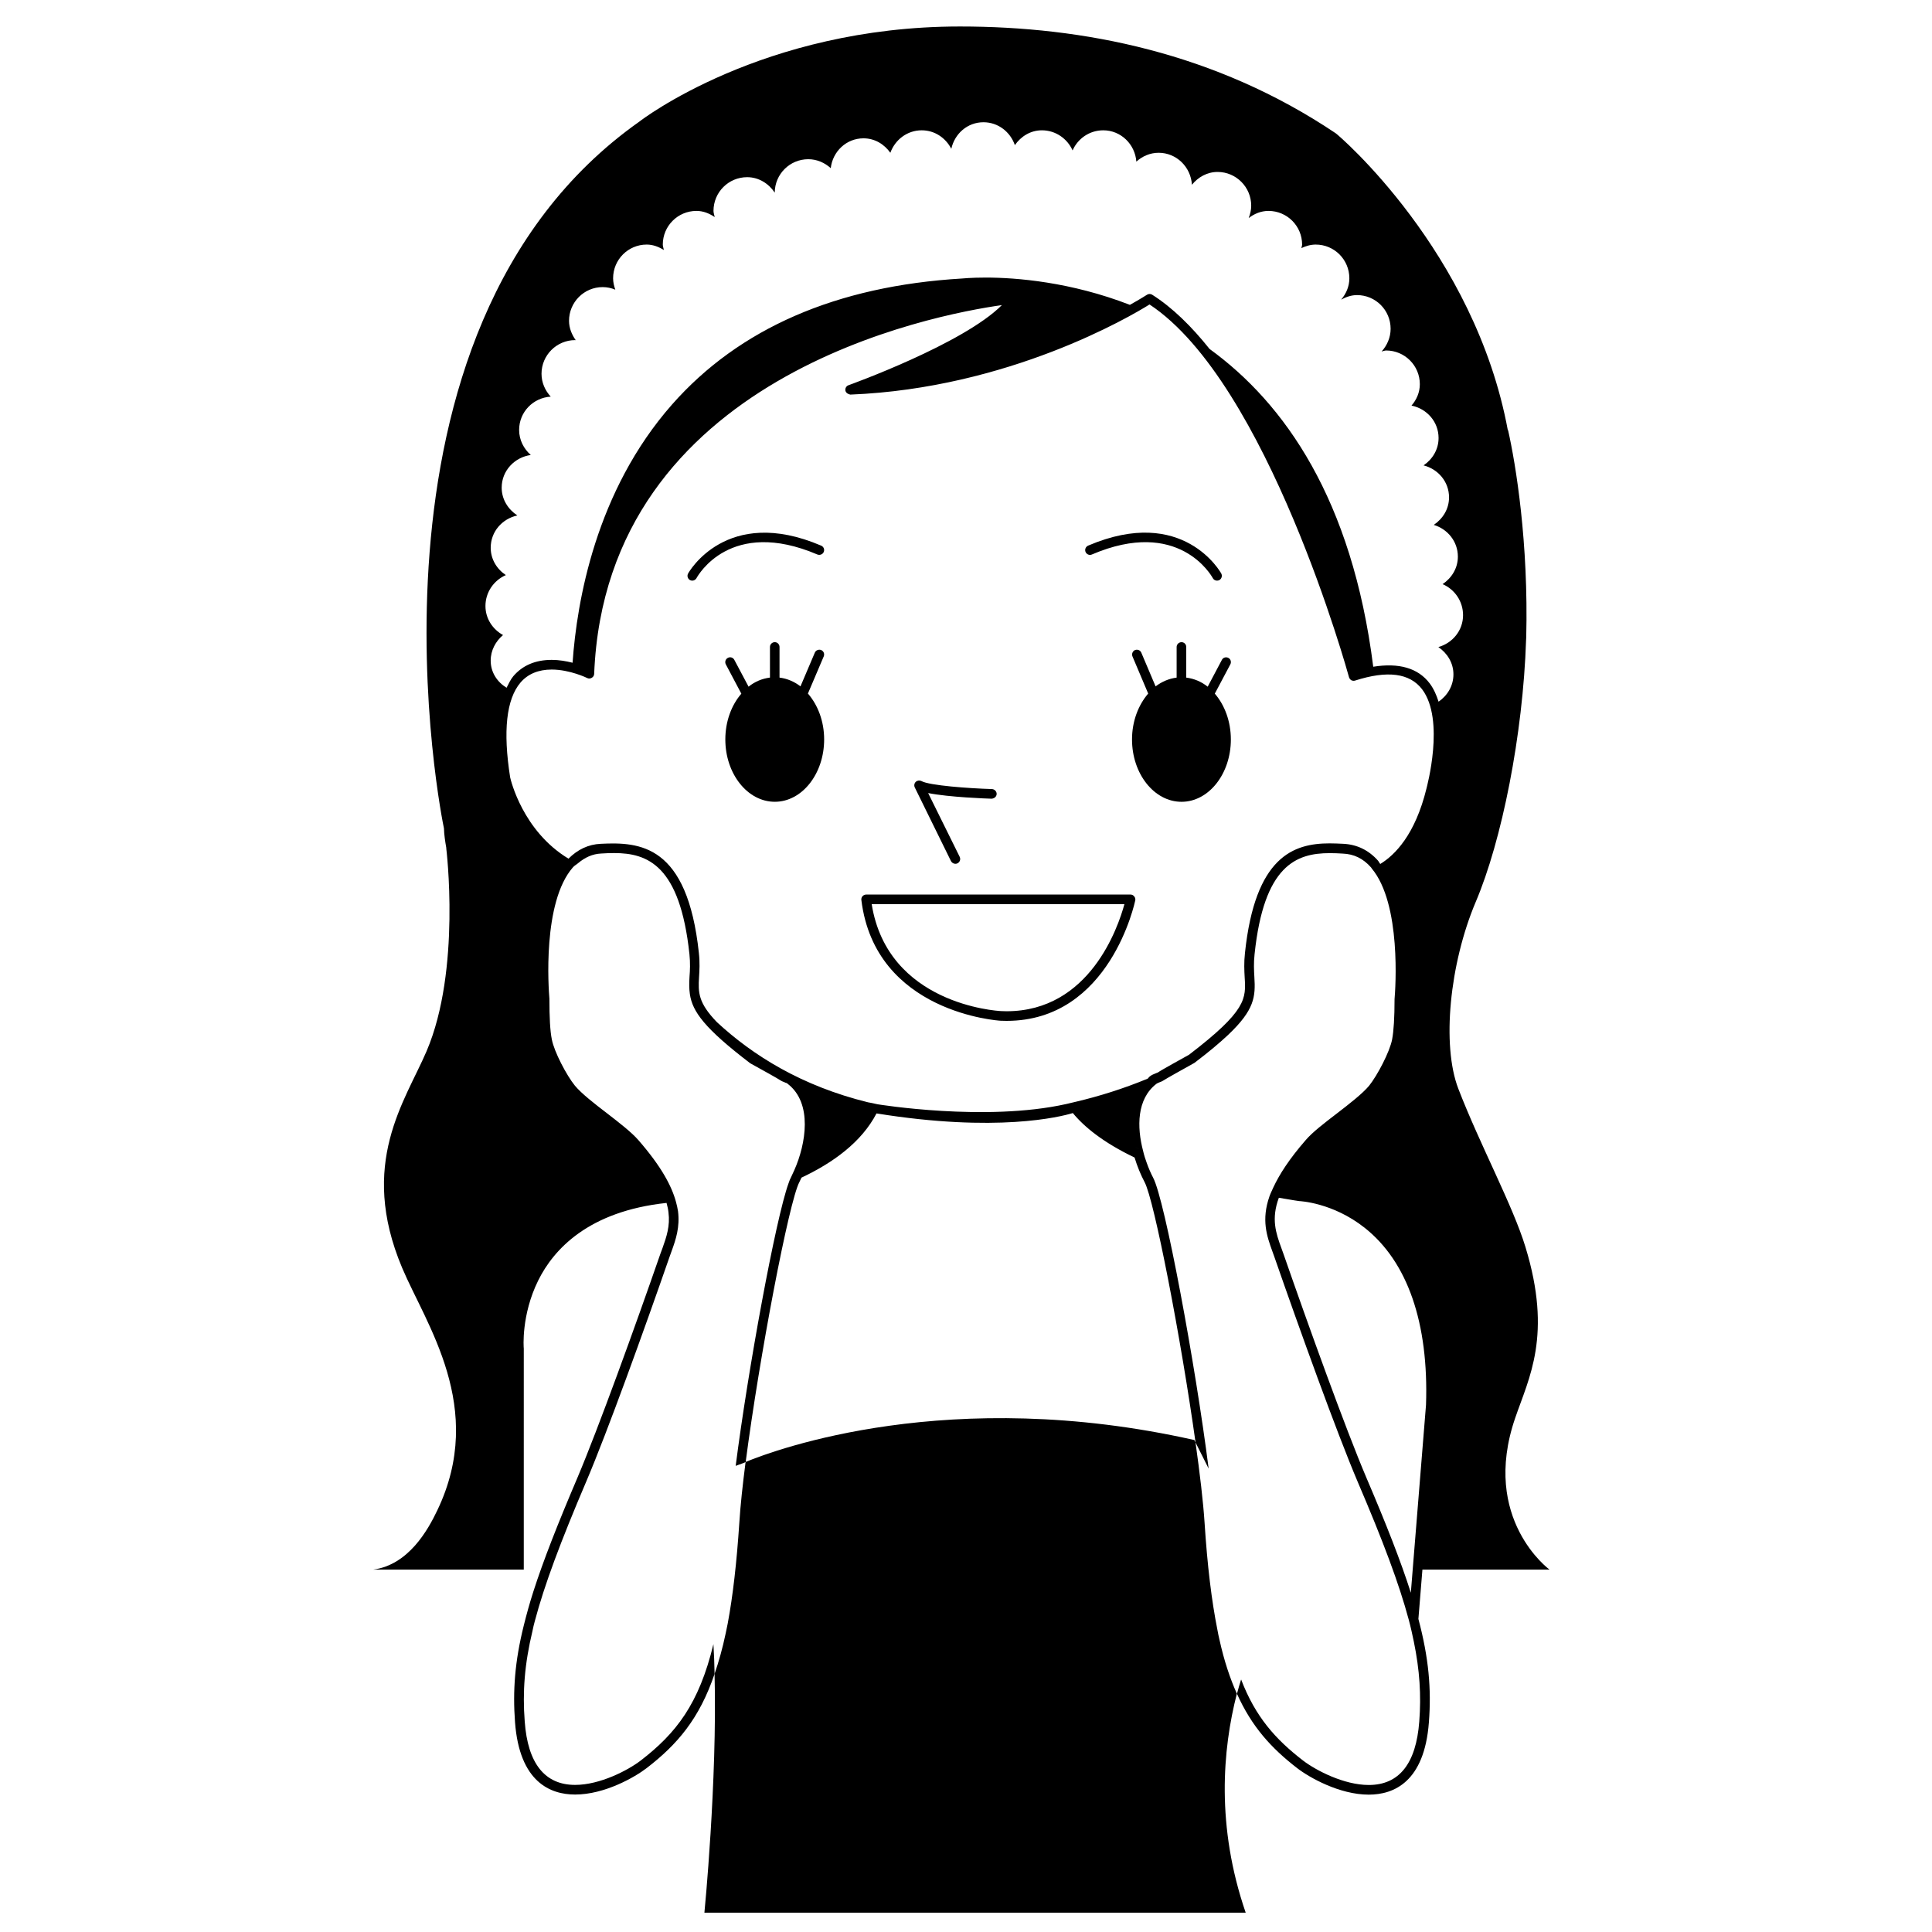
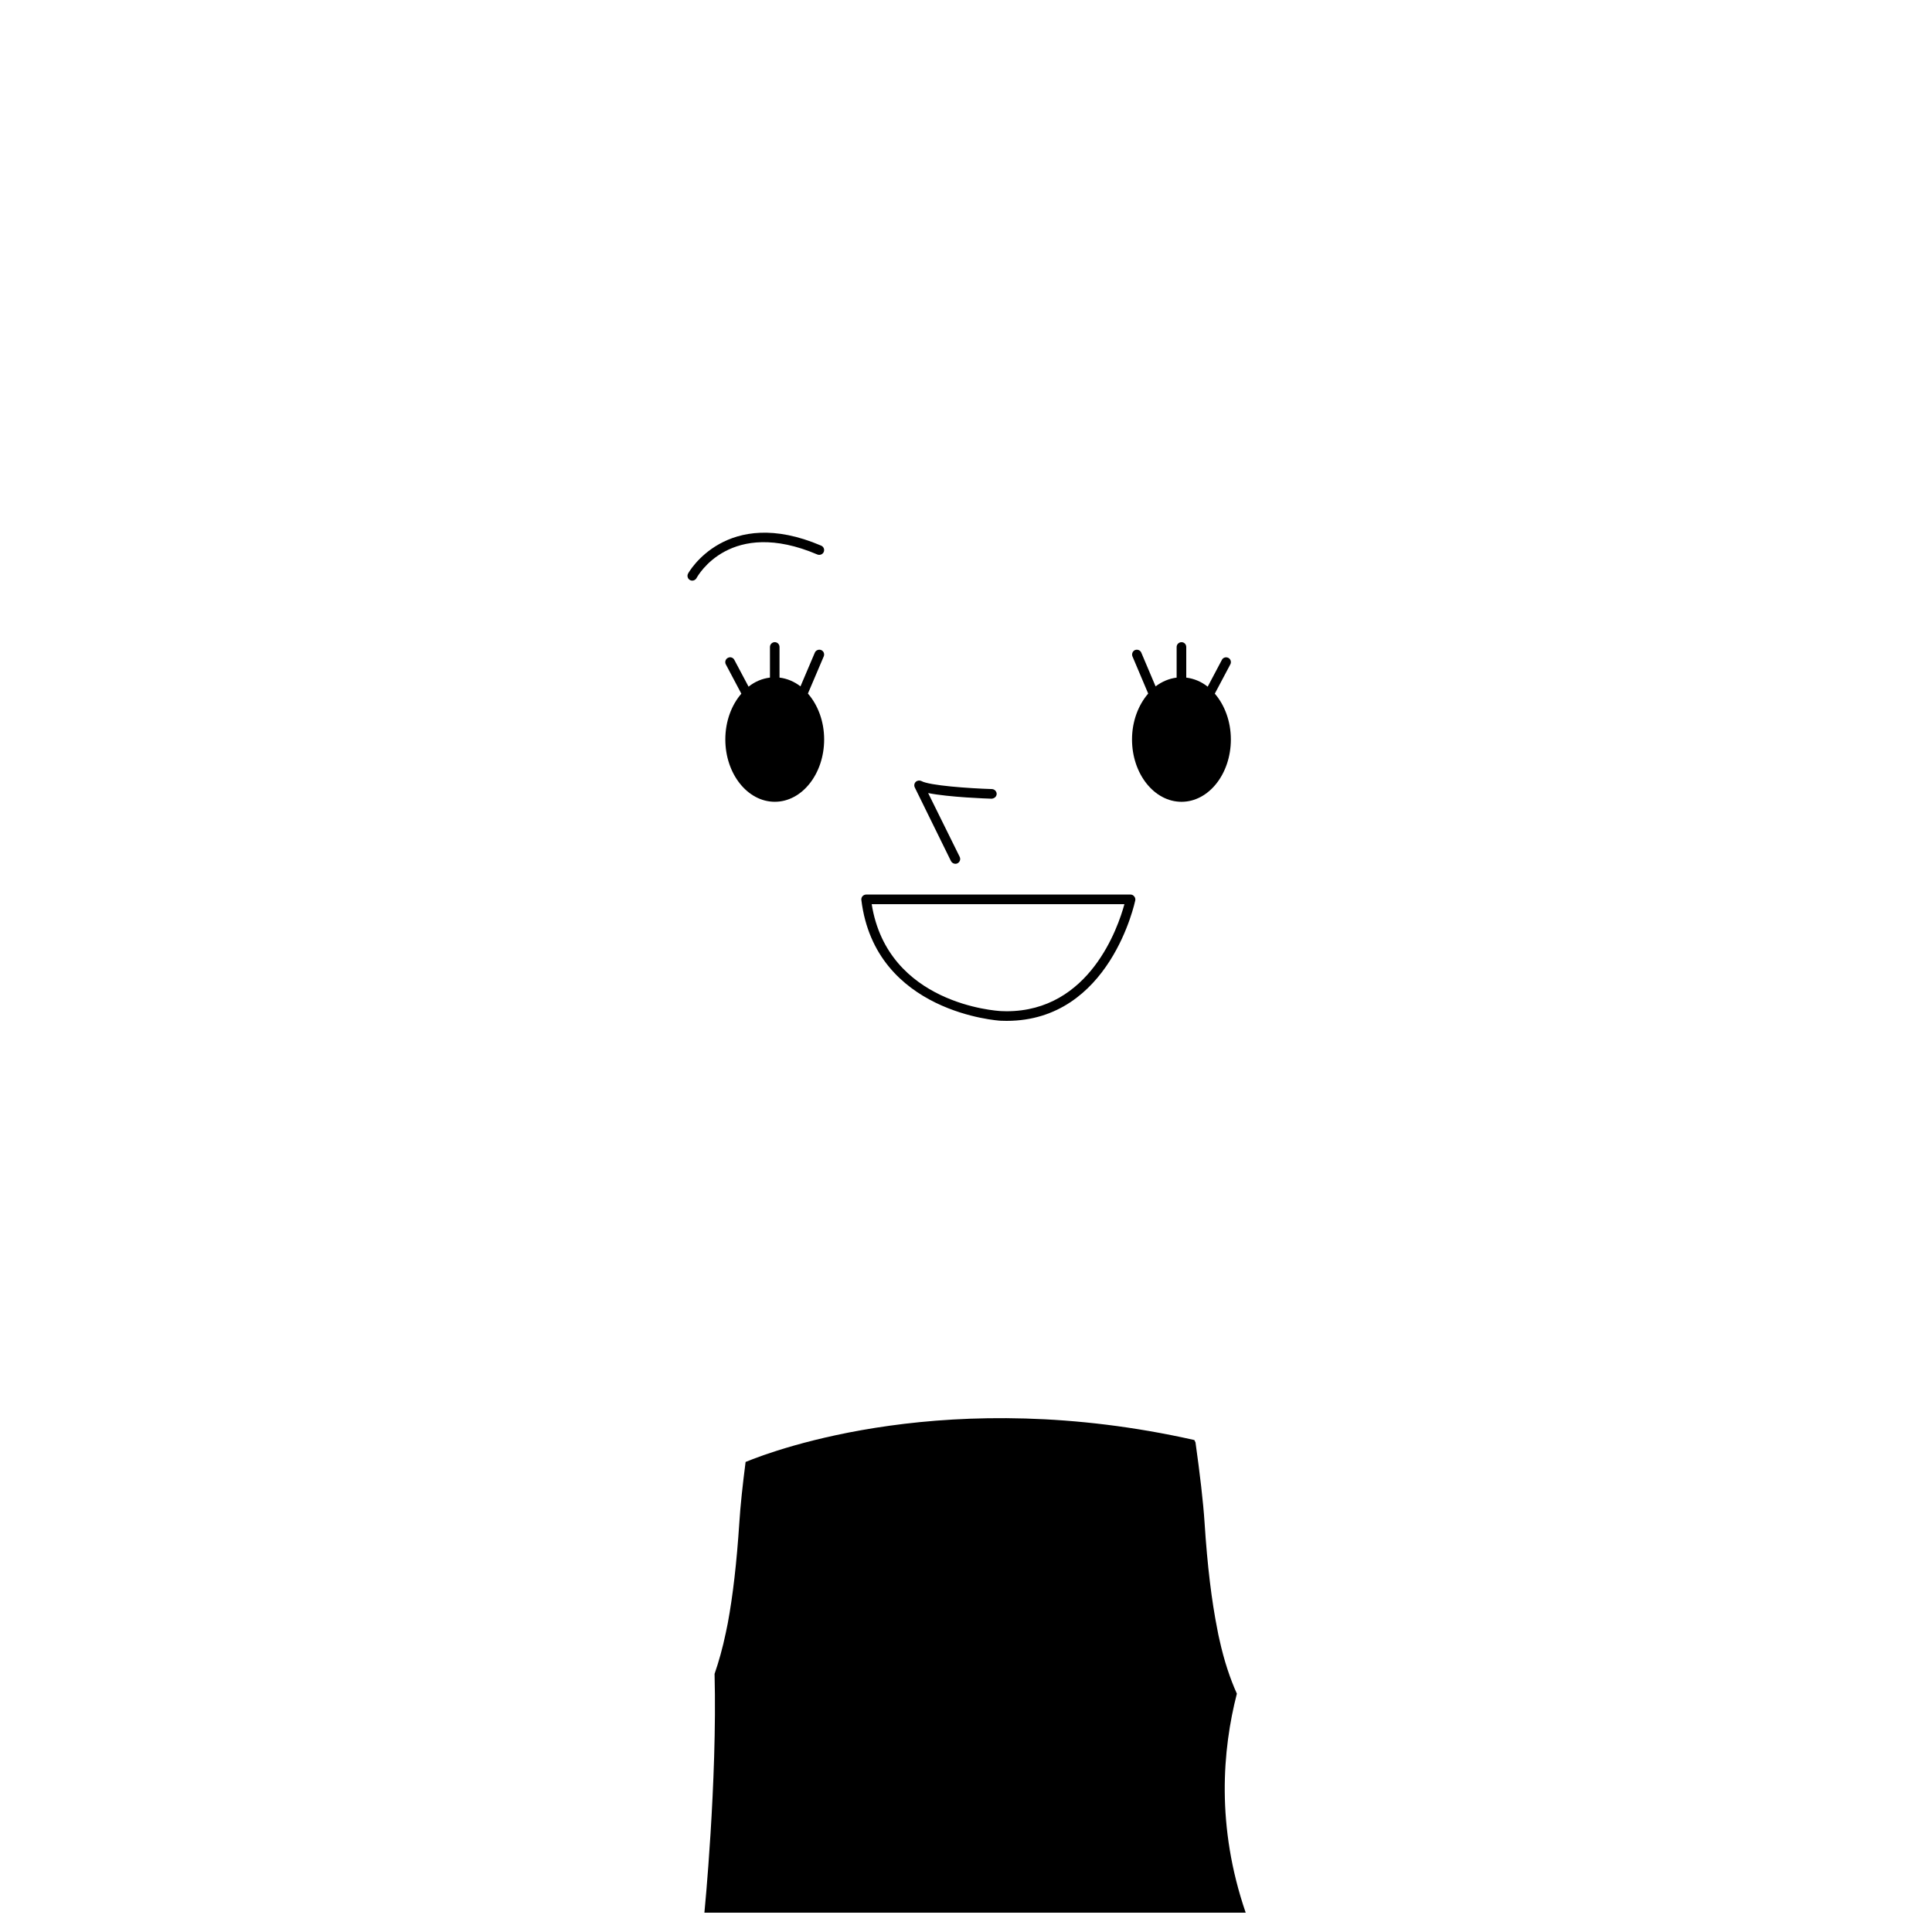
<svg xmlns="http://www.w3.org/2000/svg" version="1.1" id="Layer_1" x="0px" y="0px" width="100px" height="100px" viewBox="0 0 100 100" xml:space="preserve">
  <g>
    <path d="M35.832,30.054c-0.037,0-0.078-0.01-0.116-0.028c-0.122-0.067-0.167-0.219-0.101-0.339   c0.016-0.036,1.975-3.547,6.888-1.445c0.13,0.055,0.187,0.2,0.134,0.327c-0.056,0.128-0.204,0.181-0.327,0.133   c-4.505-1.922-6.188,1.091-6.259,1.222C36.006,30.004,35.921,30.054,35.832,30.054z" />
-     <path d="M62.993,30.054c-0.089,0-0.178-0.05-0.219-0.131c-0.07-0.128-1.77-3.144-6.26-1.222c-0.122,0.055-0.271-0.004-0.326-0.133   c-0.053-0.127,0.008-0.272,0.134-0.327c4.932-2.106,6.872,1.409,6.891,1.445c0.063,0.12,0.019,0.272-0.1,0.339   C63.071,30.044,63.034,30.054,62.993,30.054z" />
    <path d="M49.454,44.71c-0.098,0-0.183-0.052-0.231-0.138L47.35,40.76c-0.048-0.098-0.029-0.216,0.048-0.29   c0.083-0.077,0.198-0.09,0.294-0.043c0.412,0.233,2.465,0.379,3.654,0.415c0.133,0.008,0.245,0.122,0.241,0.257   c-0.008,0.138-0.118,0.228-0.261,0.242c-0.26-0.008-2.199-0.076-3.285-0.292l1.632,3.3c0.06,0.126,0.012,0.273-0.115,0.337   C49.524,44.703,49.487,44.71,49.454,44.71z" />
    <path d="M52.1,52.84c-0.097,0-0.204-0.002-0.309-0.007c-0.066-0.003-6.489-0.395-7.207-6.25c-0.011-0.071,0.015-0.143,0.06-0.195   c0.049-0.055,0.119-0.086,0.19-0.086h13.685c0.07,0,0.142,0.034,0.187,0.095c0.048,0.055,0.069,0.128,0.056,0.204   C58.745,46.663,57.467,52.84,52.1,52.84z M45.119,46.801c0.829,5.172,6.449,5.521,6.698,5.533c0.093,0.006,0.189,0.008,0.282,0.008   c4.304,0,5.775-4.35,6.1-5.541H45.119z" />
    <g>
      <path d="M42.637,33.974c0.053-0.128-0.004-0.272-0.134-0.328c-0.115-0.047-0.271,0.002-0.327,0.133l-0.743,1.747    c-0.32-0.247-0.688-0.404-1.085-0.454v-1.585c0-0.135-0.108-0.249-0.245-0.249c-0.138,0-0.25,0.114-0.25,0.249v1.585    c-0.404,0.05-0.784,0.209-1.107,0.47l-0.739-1.391c-0.063-0.118-0.211-0.168-0.334-0.099c-0.12,0.061-0.168,0.213-0.105,0.334    l0.804,1.519c-0.509,0.588-0.829,1.431-0.829,2.368c0,1.779,1.148,3.227,2.562,3.227c1.408,0,2.553-1.448,2.553-3.227    c0-0.942-0.327-1.785-0.84-2.375L42.637,33.974z" />
      <path d="M62.878,35.903l0.804-1.516c0.063-0.121,0.019-0.273-0.101-0.334c-0.123-0.065-0.275-0.02-0.335,0.099l-0.736,1.391    c-0.326-0.26-0.706-0.42-1.11-0.47v-1.585c0-0.135-0.104-0.249-0.245-0.249c-0.138,0-0.253,0.114-0.253,0.249v1.585    c-0.395,0.05-0.763,0.207-1.089,0.454l-0.74-1.747c-0.056-0.131-0.2-0.18-0.327-0.133c-0.122,0.055-0.182,0.2-0.13,0.328    l0.814,1.924c-0.509,0.591-0.837,1.433-0.837,2.375c0,1.779,1.149,3.227,2.562,3.227c1.411,0,2.554-1.448,2.554-3.227    C63.708,37.336,63.388,36.494,62.878,35.903z" />
    </g>
    <g>
      <path d="M63.013,84.359c-0.298-1.494-0.521-3.303-0.666-5.566c-0.07-1.065-0.241-2.52-0.468-4.133l-0.06-0.124    c-12.648-2.849-21.673,0.495-23.227,1.134c-0.155,1.201-0.271,2.283-0.323,3.123c-0.138,2.093-0.335,3.809-0.603,5.242    c-0.033,0.17-0.067,0.332-0.101,0.49c-0.167,0.798-0.363,1.486-0.579,2.114C37.129,92.226,36.46,99,36.46,99h28.017    c-1.538-4.473-1.2-8.447-0.457-11.336c-0.354-0.789-0.658-1.693-0.903-2.803C63.075,84.701,63.046,84.525,63.013,84.359z" />
-       <path d="M73.624,81.242h6.578c0,0-3.568-2.609-1.78-7.835c0.717-2.101,1.934-4.288,0.535-8.862    c-0.646-2.129-2.36-5.303-3.472-8.186c-0.873-2.264-0.453-6.478,0.896-9.67c1.353-3.177,2.449-8.653,2.609-13.57    c0.003-0.043,0.003-0.081,0.007-0.123c0.123-4.891-0.532-8.94-0.947-10.766v0.067c-1.71-9.294-8.79-15.319-8.91-15.397    c-6.225-4.181-13.079-5.529-19.456-5.529c-10.233,0-16.536,4.878-16.589,4.922C17.679,17.17,22.927,42.666,22.979,42.874    c0.008,0.326,0.061,0.672,0.123,1.025l-0.004,0.005c0,0,0.78,6.297-1.019,10.506c-1.11,2.594-3.542,5.809-1.264,11.214    c1.23,2.919,4.364,7.241,1.821,12.548c-0.483,1.016-1.486,2.82-3.312,3.07h7.787V69.799c-0.008-0.046-0.138-1.73,0.746-3.52    c0.796-1.611,2.602-3.586,6.643-4.016c0.048,0.174,0.085,0.335,0.1,0.486c0.091,0.703-0.1,1.266-0.309,1.852l-0.11,0.297    c-1.297,3.742-3.208,9.025-4.293,11.588c-1.022,2.396-1.766,4.288-2.282,5.895c-0.201,0.624-0.357,1.2-0.494,1.749    c-0.465,1.86-0.576,3.383-0.454,5.013c0.23,3.09,1.821,3.742,3.111,3.742l0,0c1.527,0,3.093-0.898,3.705-1.371    c1.584-1.22,2.725-2.551,3.513-4.874c-0.008-0.524-0.03-1.036-0.06-1.538c-0.751,3.109-1.937,4.613-3.758,6.019    c-0.658,0.505-2.107,1.265-3.4,1.265c-1.568,0-2.453-1.106-2.609-3.285c-0.118-1.527-0.011-2.965,0.405-4.699    c0.033-0.164,0.07-0.327,0.118-0.496c0.495-1.872,1.339-4.119,2.662-7.223c1.097-2.574,3.007-7.871,4.309-11.623l0.104-0.289    c0.227-0.621,0.438-1.26,0.337-2.076c-0.021-0.154-0.063-0.322-0.107-0.49c-0.227-0.833-0.769-1.842-1.947-3.196    c-0.36-0.411-0.971-0.883-1.616-1.382c-0.654-0.5-1.324-1.022-1.666-1.432c-0.428-0.525-1.077-1.754-1.197-2.4    c-0.088-0.432-0.125-1.131-0.125-2.106c-0.042-0.503-0.373-4.987,1.219-6.798c0.081-0.093,0.179-0.138,0.263-0.211    c0.351-0.294,0.741-0.484,1.209-0.503c0.216-0.014,0.435-0.023,0.661-0.023c1.732,0,3.405,0.633,3.896,5.227    c0.049,0.465,0.03,0.847,0.004,1.181c-0.019,0.324-0.022,0.613,0.019,0.893c0.13,0.902,0.755,1.771,3.122,3.578    c0.555,0.307,1.472,0.814,1.572,0.889c0.048,0.032,0.108,0.059,0.201,0.094c0.052,0.021,0.093,0.05,0.122,0.039    c0.016,0.021,0.033,0.037,0.053,0.049c1.293,0.999,0.936,3.111,0.337,4.459c-0.055,0.128-0.118,0.264-0.178,0.385    c-0.037,0.063-0.082,0.176-0.122,0.297c-0.669,1.85-2.094,9.609-2.736,14.627c0.142-0.06,0.257-0.09,0.257-0.09    s0.104-0.047,0.26-0.107c0.707-5.438,2.245-13.502,2.781-14.494c0.032-0.069,0.069-0.155,0.107-0.227    c1.624-0.764,3.107-1.831,3.884-3.324c6.211,1.002,9.507,0.181,10.162-0.019c0.575,0.702,1.563,1.521,3.195,2.302    c0.142,0.467,0.324,0.904,0.517,1.268c0.503,0.932,1.889,8.109,2.64,13.484l0.677,1.348c-0.677-5.34-2.268-13.943-2.877-15.064    c-0.116-0.221-0.227-0.478-0.324-0.75c-0.073-0.197-0.141-0.408-0.193-0.634c-0.208-0.089-0.404-0.185-0.59-0.282    c-0.699-0.363-1.238-0.729-1.681-1.08c0.442,0.352,0.981,0.717,1.681,1.08c0.011,0.004,0.018,0.007,0.029,0.016    c0.179,0.091,0.36,0.178,0.561,0.267c-0.326-1.238-0.323-2.679,0.681-3.46c0.016-0.009,0.022-0.014,0.033-0.023    c0.034-0.023,0.09-0.043,0.138-0.064c0.098-0.035,0.157-0.062,0.201-0.094c0.104-0.074,1.018-0.582,1.605-0.91    c0.743-0.562,1.301-1.033,1.736-1.441c1.382-1.307,1.431-1.986,1.367-3.008c-0.019-0.334-0.041-0.716,0.011-1.181    c0.483-4.594,2.155-5.227,3.888-5.227c0.23,0,0.453,0.009,0.669,0.023c0.584,0.021,1.063,0.254,1.469,0.714    c0.019,0.014,0.026,0.045,0.04,0.059c1.539,1.837,1.224,6.24,1.179,6.76c0,0.954-0.044,1.653-0.126,2.085    c-0.123,0.646-0.77,1.875-1.193,2.4c-0.342,0.409-1.015,0.932-1.665,1.432c-0.65,0.499-1.268,0.971-1.617,1.382    c-0.851,0.979-1.359,1.77-1.676,2.453c-0.07,0.159-0.148,0.313-0.197,0.453c-0.428,1.228-0.138,2.055,0.152,2.856l0.104,0.289    c1.306,3.752,3.212,9.049,4.305,11.623c1.316,3.072,2.152,5.299,2.65,7.158c0.104,0.385,0.182,0.753,0.26,1.123    c0.305,1.486,0.387,2.775,0.282,4.137c-0.164,2.179-1.04,3.285-2.615,3.285c-1.291,0-2.74-0.76-3.401-1.265    c-1.428-1.104-2.464-2.259-3.205-4.196c-0.077,0.242-0.148,0.48-0.215,0.74c0.767,1.71,1.784,2.82,3.118,3.85    c0.609,0.473,2.183,1.371,3.703,1.371c1.293,0,2.88-0.652,3.113-3.742c0.134-1.727-0.007-3.333-0.543-5.353L73.624,81.242z     M25.398,34.192c0-0.536,0.26-1.001,0.639-1.322c-0.534-0.296-0.91-0.847-0.91-1.504c0-0.714,0.435-1.328,1.056-1.599    c-0.465-0.309-0.784-0.819-0.784-1.415c0-0.837,0.595-1.501,1.379-1.672c-0.476-0.314-0.811-0.826-0.811-1.438    c0-0.874,0.662-1.573,1.506-1.692c-0.364-0.32-0.603-0.778-0.603-1.297c0-0.928,0.725-1.666,1.636-1.723    c-0.287-0.311-0.477-0.721-0.477-1.184c0-0.961,0.784-1.742,1.744-1.742c0.015,0,0.021,0.007,0.028,0.007    c-0.203-0.289-0.348-0.626-0.348-1.006c0-0.958,0.776-1.744,1.739-1.744c0.233,0,0.453,0.049,0.657,0.133    c-0.066-0.183-0.115-0.384-0.115-0.588c0-0.969,0.78-1.747,1.739-1.747c0.331,0,0.625,0.119,0.889,0.282    c-0.016-0.1-0.056-0.183-0.056-0.282c0-0.963,0.78-1.742,1.743-1.742c0.356,0,0.665,0.131,0.944,0.318    c-0.019-0.109-0.063-0.206-0.063-0.318c0-0.968,0.78-1.746,1.743-1.746c0.602,0,1.115,0.332,1.428,0.8    c0.003-0.957,0.78-1.73,1.735-1.73c0.453,0,0.852,0.183,1.163,0.463c0.101-0.866,0.807-1.544,1.695-1.544    c0.588,0,1.074,0.306,1.39,0.748c0.245-0.674,0.87-1.163,1.624-1.163c0.677,0,1.238,0.394,1.531,0.957    c0.175-0.781,0.833-1.374,1.665-1.374c0.759,0,1.391,0.501,1.625,1.184c0.315-0.453,0.81-0.767,1.401-0.767    c0.706,0,1.315,0.43,1.587,1.042c0.267-0.612,0.873-1.042,1.587-1.042c0.911,0,1.646,0.719,1.713,1.621    c0.305-0.275,0.706-0.458,1.152-0.458c0.926,0,1.669,0.735,1.725,1.656C62.013,9.171,62.478,8.9,63.023,8.9    c0.959,0,1.739,0.785,1.739,1.746c0,0.226-0.052,0.439-0.13,0.639c0.29-0.219,0.632-0.368,1.026-0.368    c0.958,0,1.739,0.778,1.739,1.742c0,0.064-0.031,0.119-0.038,0.183c0.228-0.107,0.477-0.183,0.744-0.183    c0.959,0,1.739,0.778,1.739,1.747c0,0.424-0.167,0.797-0.424,1.103c0.252-0.137,0.521-0.235,0.821-0.235    c0.963,0,1.739,0.781,1.739,1.744c0,0.456-0.186,0.861-0.465,1.175c0.079-0.014,0.153-0.052,0.234-0.052    c0.959,0,1.743,0.78,1.743,1.744c0,0.429-0.171,0.807-0.431,1.108c0.796,0.164,1.401,0.835,1.401,1.678    c0,0.598-0.316,1.102-0.777,1.417c0.751,0.19,1.319,0.845,1.319,1.656c0,0.603-0.323,1.108-0.791,1.425    c0.713,0.212,1.248,0.855,1.248,1.642c0,0.604-0.326,1.111-0.791,1.424c0.621,0.266,1.059,0.883,1.059,1.606    c0,0.795-0.546,1.445-1.278,1.651c0.457,0.313,0.78,0.815,0.78,1.412s-0.313,1.101-0.769,1.415    c-0.108-0.34-0.249-0.663-0.453-0.938c-0.606-0.809-1.609-1.084-2.929-0.871c-1.094-8.67-4.591-13.634-8.471-16.448    c-0.926-1.16-1.918-2.14-2.97-2.807c-0.086-0.052-0.189-0.052-0.272,0.003c-0.015,0.009-0.333,0.215-0.883,0.521    c-3.067-1.191-5.899-1.412-7.457-1.412c-0.773,0-1.233,0.049-1.241,0.049c-6.482,0.385-11.526,2.578-15.001,6.523    c-3.947,4.482-4.925,10.184-5.147,13.364c-0.327-0.081-0.688-0.148-1.082-0.148c-0.84,0-1.509,0.285-1.988,0.848    c-0.138,0.164-0.241,0.389-0.346,0.595C25.74,35.305,25.398,34.807,25.398,34.192z M71.441,44.72    c-0.04-0.047-0.066-0.113-0.107-0.164c-0.49-0.555-1.104-0.852-1.828-0.882c-0.22-0.01-0.45-0.021-0.685-0.021    c-1.869,0-3.854,0.679-4.382,5.673c-0.056,0.508-0.034,0.909-0.015,1.26c0.07,1.107,0.107,1.721-2.881,4.008    c-0.238,0.135-1.46,0.804-1.609,0.916c-0.022,0.012-0.067,0.025-0.108,0.043c-0.118,0.049-0.208,0.084-0.271,0.133    c-0.037,0.023-0.066,0.049-0.089,0.074c-0.026,0.027-0.034,0.053-0.06,0.07c-1.268,0.525-2.521,0.912-3.683,1.188    c-0.09,0.018-0.176,0.045-0.27,0.064c-0.088,0.017-0.181,0.043-0.267,0.063c-4.17,0.93-9.752,0.014-9.752,0.014    c-0.082-0.018-0.169-0.033-0.25-0.055c-0.082-0.02-0.175-0.031-0.249-0.047c-3.442-0.844-5.969-2.428-7.831-4.154    c-0.974-1.007-0.967-1.548-0.922-2.316c0.022-0.352,0.048-0.752-0.008-1.26c-0.599-5.621-3.059-5.749-5.073-5.652    c-0.657,0.028-1.211,0.304-1.676,0.769c-2.368-1.431-2.988-4.067-3.019-4.205c-0.379-2.399-0.196-4.05,0.535-4.91    c0.383-0.446,0.926-0.673,1.613-0.673c0.944,0,1.832,0.435,1.84,0.439c0.075,0.038,0.16,0.033,0.234-0.012    c0.078-0.041,0.122-0.114,0.126-0.2c0.617-15.418,17.617-18.6,21.104-19.091c-2.011,2.016-7.876,4.124-7.939,4.147    c-0.115,0.039-0.182,0.159-0.16,0.281c0.026,0.121,0.146,0.187,0.257,0.204c8.181-0.327,14.488-4.041,15.484-4.665    c6.114,4.039,10.284,19.141,10.325,19.295c0.019,0.064,0.063,0.119,0.122,0.157c0.063,0.028,0.127,0.036,0.193,0.015    c1.673-0.537,2.829-0.387,3.469,0.453c1.2,1.589,0.233,5.087,0.226,5.13C73.248,43.209,72.2,44.257,71.441,44.72z M73.121,81.242    l-0.096,1.198c-0.517-1.621-1.264-3.53-2.301-5.954c-1.089-2.563-2.992-7.846-4.293-11.588l-0.107-0.297    c-0.287-0.787-0.535-1.512-0.131-2.605c0.357,0.055,0.677,0.121,1.052,0.172c0.02,0,1.732,0.07,3.391,1.383    c2.223,1.76,3.318,4.933,3.174,9.166L73.121,81.242z" />
    </g>
  </g>
</svg>